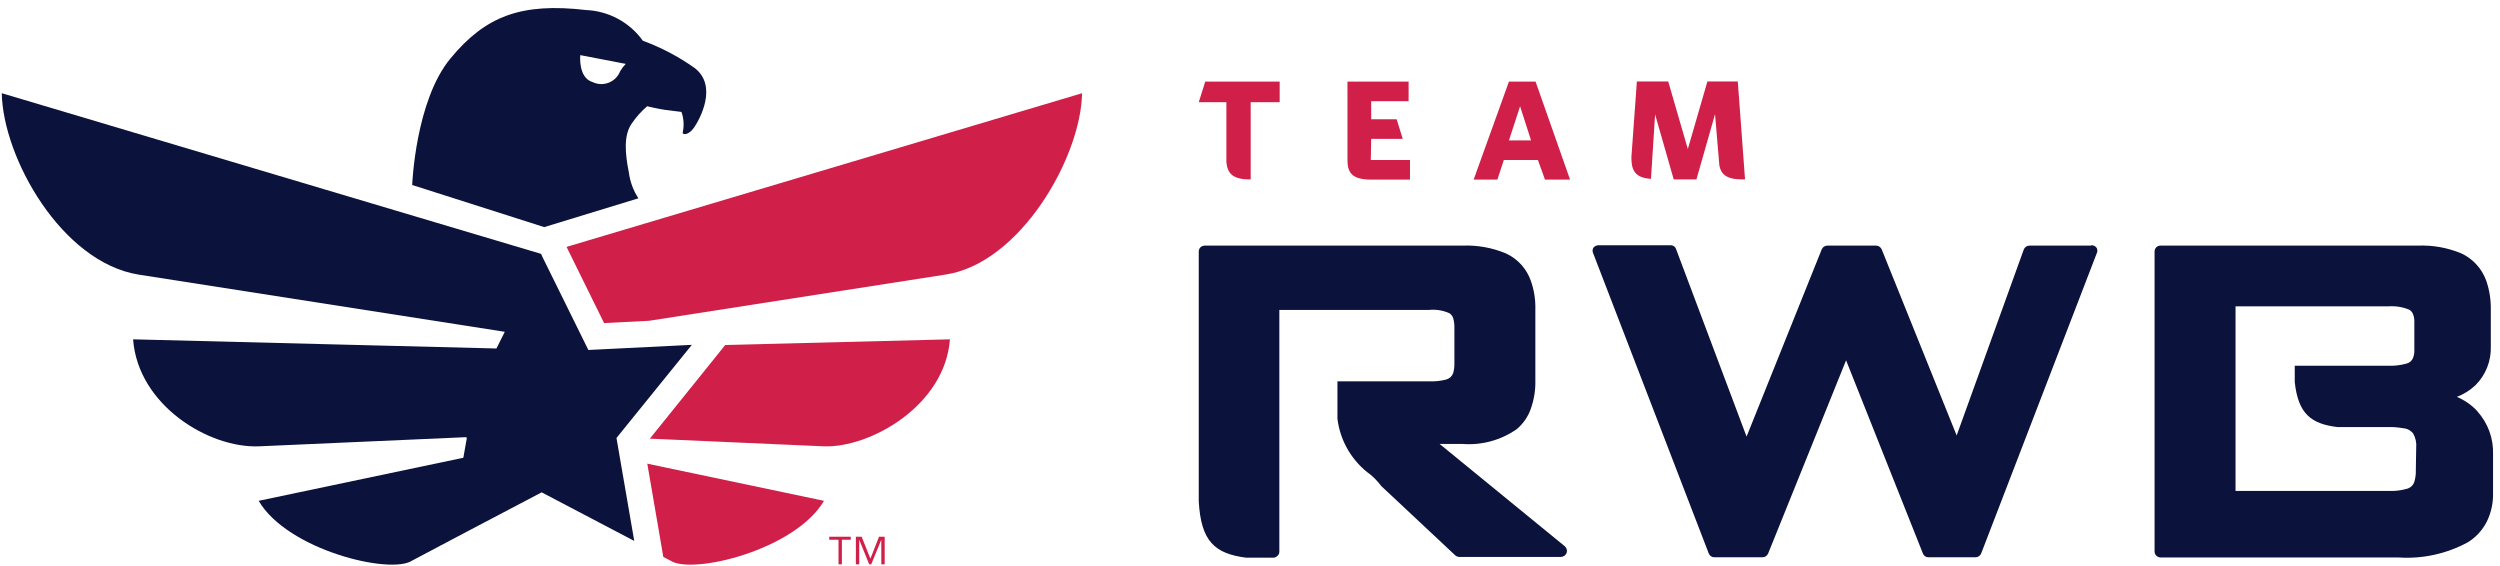
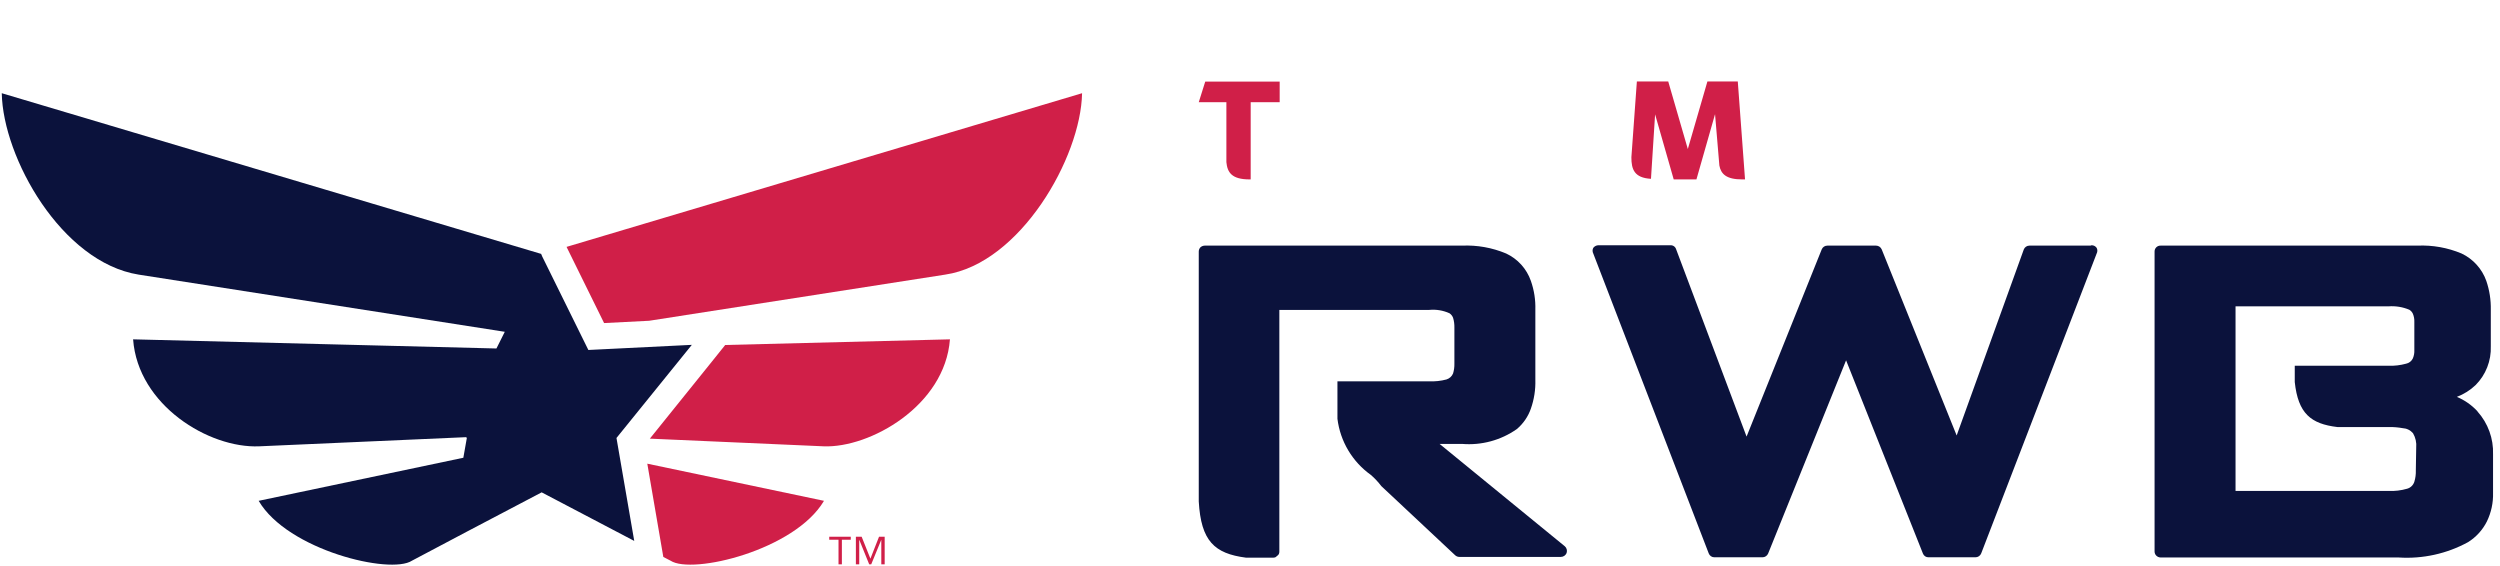
<svg xmlns="http://www.w3.org/2000/svg" width="256" height="58" viewBox="0 0 256 58" fill="none">
-   <path d="M147.413 45.456H149.716C151.704 45.621 153.687 45.084 155.32 43.94C155.98 43.385 156.477 42.663 156.76 41.848C157.094 40.9 157.25 39.898 157.22 38.893V31.715C157.25 30.71 157.094 29.708 156.76 28.76C156.546 28.147 156.212 27.584 155.777 27.102C155.342 26.621 154.814 26.232 154.226 25.958C152.801 25.36 151.261 25.085 149.716 25.152H123.367C123.204 25.154 123.047 25.215 122.925 25.325C122.813 25.444 122.751 25.602 122.753 25.766V51.348C122.983 55.397 124.346 56.683 127.589 57.105H130.391C130.471 57.104 130.549 57.087 130.622 57.054C130.695 57.021 130.76 56.973 130.813 56.913C130.874 56.862 130.924 56.797 130.957 56.724C130.99 56.651 131.006 56.572 131.005 56.491V31.734H146.358C147.067 31.666 147.782 31.785 148.431 32.08C148.596 32.193 148.724 32.353 148.795 32.541C148.894 32.87 148.939 33.214 148.93 33.558V37.242C148.938 37.58 148.893 37.917 148.795 38.24C148.735 38.386 148.644 38.516 148.528 38.622C148.412 38.728 148.274 38.807 148.124 38.855C147.548 39.009 146.953 39.074 146.358 39.046H136.954V42.885C137.095 44.03 137.474 45.134 138.065 46.125C138.657 47.116 139.448 47.974 140.389 48.642C140.779 48.983 141.132 49.362 141.445 49.774L149.006 56.856C149.126 56.968 149.284 57.03 149.448 57.029H159.83C159.961 57.028 160.088 56.987 160.195 56.912C160.301 56.836 160.382 56.73 160.425 56.606C160.463 56.488 160.464 56.361 160.43 56.242C160.396 56.122 160.328 56.016 160.233 55.935L147.413 45.456Z" fill="#0B123C" />
+   <path d="M147.413 45.456H149.716C151.704 45.621 153.687 45.084 155.32 43.94C155.98 43.385 156.477 42.663 156.76 41.848C157.094 40.9 157.25 39.898 157.22 38.893V31.715C157.25 30.71 157.094 29.708 156.76 28.76C156.546 28.147 156.212 27.584 155.777 27.102C155.342 26.621 154.814 26.232 154.226 25.958C152.801 25.36 151.261 25.085 149.716 25.152H123.367C123.204 25.154 123.047 25.215 122.925 25.325C122.813 25.444 122.751 25.602 122.753 25.766V51.348C122.983 55.397 124.346 56.683 127.589 57.105H130.391C130.471 57.104 130.549 57.087 130.622 57.054C130.874 56.862 130.924 56.797 130.957 56.724C130.99 56.651 131.006 56.572 131.005 56.491V31.734H146.358C147.067 31.666 147.782 31.785 148.431 32.08C148.596 32.193 148.724 32.353 148.795 32.541C148.894 32.87 148.939 33.214 148.93 33.558V37.242C148.938 37.58 148.893 37.917 148.795 38.24C148.735 38.386 148.644 38.516 148.528 38.622C148.412 38.728 148.274 38.807 148.124 38.855C147.548 39.009 146.953 39.074 146.358 39.046H136.954V42.885C137.095 44.03 137.474 45.134 138.065 46.125C138.657 47.116 139.448 47.974 140.389 48.642C140.779 48.983 141.132 49.362 141.445 49.774L149.006 56.856C149.126 56.968 149.284 57.03 149.448 57.029H159.83C159.961 57.028 160.088 56.987 160.195 56.912C160.301 56.836 160.382 56.73 160.425 56.606C160.463 56.488 160.464 56.361 160.43 56.242C160.396 56.122 160.328 56.016 160.233 55.935L147.413 45.456Z" fill="#0B123C" />
  <path d="M214.065 25.152H207.809C207.683 25.152 207.56 25.191 207.457 25.263C207.354 25.335 207.276 25.437 207.233 25.555L200.362 44.593L192.686 25.536C192.637 25.423 192.557 25.327 192.455 25.258C192.353 25.19 192.233 25.153 192.11 25.152H187.12C186.997 25.151 186.876 25.187 186.773 25.255C186.671 25.324 186.591 25.422 186.545 25.536L178.849 44.708L171.633 25.517C171.595 25.395 171.518 25.29 171.414 25.217C171.31 25.144 171.184 25.108 171.057 25.114H163.669C163.568 25.117 163.468 25.142 163.379 25.189C163.289 25.235 163.211 25.302 163.15 25.382C163.103 25.471 163.079 25.57 163.079 25.67C163.079 25.771 163.103 25.869 163.15 25.958L174.972 56.664C175.015 56.782 175.094 56.884 175.197 56.956C175.3 57.028 175.422 57.067 175.548 57.067H180.48C180.603 57.066 180.723 57.029 180.825 56.961C180.927 56.893 181.008 56.796 181.056 56.683L189.039 36.897L196.908 56.683C196.952 56.799 197.031 56.899 197.134 56.968C197.237 57.036 197.36 57.071 197.484 57.067H202.281C202.41 57.068 202.535 57.03 202.642 56.958C202.748 56.886 202.83 56.784 202.876 56.664L214.698 25.958C214.745 25.869 214.77 25.771 214.77 25.67C214.77 25.57 214.745 25.471 214.698 25.382C214.641 25.298 214.564 25.229 214.473 25.183C214.383 25.136 214.282 25.112 214.18 25.114" fill="#0B123C" />
  <path d="M247.381 48.162C247.395 48.558 247.343 48.954 247.228 49.333C247.174 49.502 247.08 49.656 246.952 49.78C246.825 49.904 246.669 49.994 246.498 50.043C245.875 50.224 245.227 50.302 244.579 50.273H228.919V31.37H244.579C245.307 31.316 246.036 31.434 246.709 31.715C246.869 31.81 246.996 31.951 247.074 32.118C247.188 32.385 247.241 32.673 247.228 32.963V35.861C247.241 36.15 247.188 36.439 247.074 36.705C247.008 36.842 246.912 36.962 246.792 37.055C246.672 37.149 246.532 37.213 246.383 37.242C245.796 37.403 245.188 37.474 244.579 37.454H234.983V39.123C235.329 42.347 236.634 43.403 239.34 43.729H244.598C245.081 43.72 245.563 43.759 246.038 43.844C246.24 43.854 246.438 43.905 246.619 43.994C246.801 44.083 246.962 44.209 247.093 44.362C247.354 44.809 247.468 45.326 247.419 45.84L247.381 48.162ZM253.676 42.098C253.089 41.47 252.376 40.973 251.584 40.639C252.298 40.368 252.95 39.957 253.503 39.43C254.021 38.91 254.426 38.289 254.693 37.605C254.96 36.922 255.085 36.191 255.058 35.458V31.715C255.078 30.711 254.922 29.711 254.597 28.76C254.38 28.149 254.044 27.588 253.609 27.107C253.175 26.626 252.649 26.236 252.064 25.958C250.638 25.36 249.098 25.085 247.554 25.152H221.243C221.161 25.149 221.08 25.163 221.004 25.193C220.929 25.223 220.86 25.268 220.802 25.326C220.745 25.384 220.7 25.452 220.67 25.528C220.64 25.604 220.626 25.685 220.628 25.766V56.472C220.628 56.55 220.643 56.628 220.673 56.7C220.702 56.773 220.746 56.839 220.801 56.894C220.918 57.012 221.076 57.081 221.243 57.086H245.616C248.09 57.248 250.56 56.702 252.735 55.513C253.556 54.998 254.22 54.267 254.655 53.402C255.1 52.488 255.317 51.481 255.288 50.465V46.531C255.345 44.915 254.774 43.34 253.695 42.136" fill="#0B123C" />
  <path d="M123.415 8.359L122.753 10.466H125.582V16.606C125.682 17.649 126.123 18.371 127.949 18.371H128.07V10.466H131.039V8.359H123.415Z" fill="#D01F48" />
-   <path d="M140.409 14.218H143.64L143.018 12.212H140.409V10.366H144.241V8.359H137.981V16.385C137.981 17.609 138.383 18.391 140.369 18.391H144.382V16.385H140.369L140.409 14.218Z" fill="#D01F48" />
-   <path d="M154.514 14.379L155.657 10.887L156.781 14.379H154.514ZM154.514 8.359L150.902 18.391H153.33L153.992 16.385H157.483L158.206 18.391H160.774L157.243 8.359H154.514Z" fill="#D01F48" />
  <path d="M176.063 16.947C176.223 17.809 176.765 18.371 178.39 18.371H178.691L177.949 8.339H174.839L172.833 15.261L170.826 8.339H167.616L167.054 16.104C167.054 17.328 167.335 18.211 169.06 18.311L169.482 11.71L171.388 18.371H173.715L175.621 11.69L176.063 16.947Z" fill="#D01F48" />
  <path d="M70.844 35.313L60.247 35.837L55.521 26.26L55.411 25.998L0.181 9.545C0.305 16.145 6.299 26.852 14.195 28.12L51.69 33.976L50.836 35.685L13.63 34.748C14.126 41.5 21.402 45.923 26.542 45.703L47.735 44.766L47.804 44.849L47.446 46.874L26.487 51.284C29.449 56.341 39.977 58.863 42.182 57.416L47.887 54.398L55.466 50.416L64.946 55.39L63.127 44.849L70.844 35.313Z" fill="#0B123C" />
  <path d="M58.015 25.281L61.859 33.081L66.476 32.846L96.791 28.12C104.453 26.99 110.681 16.145 110.805 9.545L58.015 25.281Z" fill="#D01F48" />
  <path d="M72.925 36.994L66.545 44.917L84.362 45.703C89.061 45.882 96.764 41.569 97.274 34.748L74.261 35.327L72.925 36.994Z" fill="#D01F48" />
  <path d="M67.564 54.935L67.923 57.03L68.667 57.416C70.871 58.863 81.399 56.341 84.376 51.284L66.283 47.481L67.564 54.935Z" fill="#D01F48" />
-   <path d="M63.513 7.271C63.412 7.54 63.255 7.785 63.054 7.99C62.852 8.196 62.61 8.357 62.343 8.463C62.076 8.569 61.79 8.619 61.502 8.608C61.215 8.597 60.933 8.527 60.674 8.401C59.186 7.96 59.42 5.645 59.42 5.645L64.078 6.541C63.859 6.764 63.67 7.014 63.513 7.285V7.271ZM71.078 6.927C69.456 5.783 67.691 4.856 65.828 4.171C65.162 3.242 64.293 2.477 63.289 1.933C62.284 1.389 61.168 1.079 60.027 1.029C53.371 0.257 49.719 1.635 46.123 5.99C42.526 10.344 42.209 18.943 42.209 18.943L55.727 23.256L65.373 20.307C64.851 19.51 64.517 18.606 64.395 17.661C64.009 15.732 63.844 13.858 64.684 12.659C65.13 11.998 65.663 11.4 66.269 10.881C66.269 10.881 67.509 11.171 68.033 11.24L69.783 11.46C70.015 12.119 70.063 12.829 69.921 13.513C69.81 13.844 70.499 13.886 71.064 13.072C71.629 12.259 73.586 8.759 71.064 6.913" fill="#0B123C" />
  <path d="M89.13 57.209L90.012 54.963H90.591V57.788H90.246V55.266L89.213 57.788H89.006L87.986 55.266V57.788H87.642V54.963H88.234L89.13 57.209ZM87.118 55.266H86.209V57.788H85.864V55.266H84.913V54.963H87.118V55.266Z" fill="#D01F48" />
</svg>